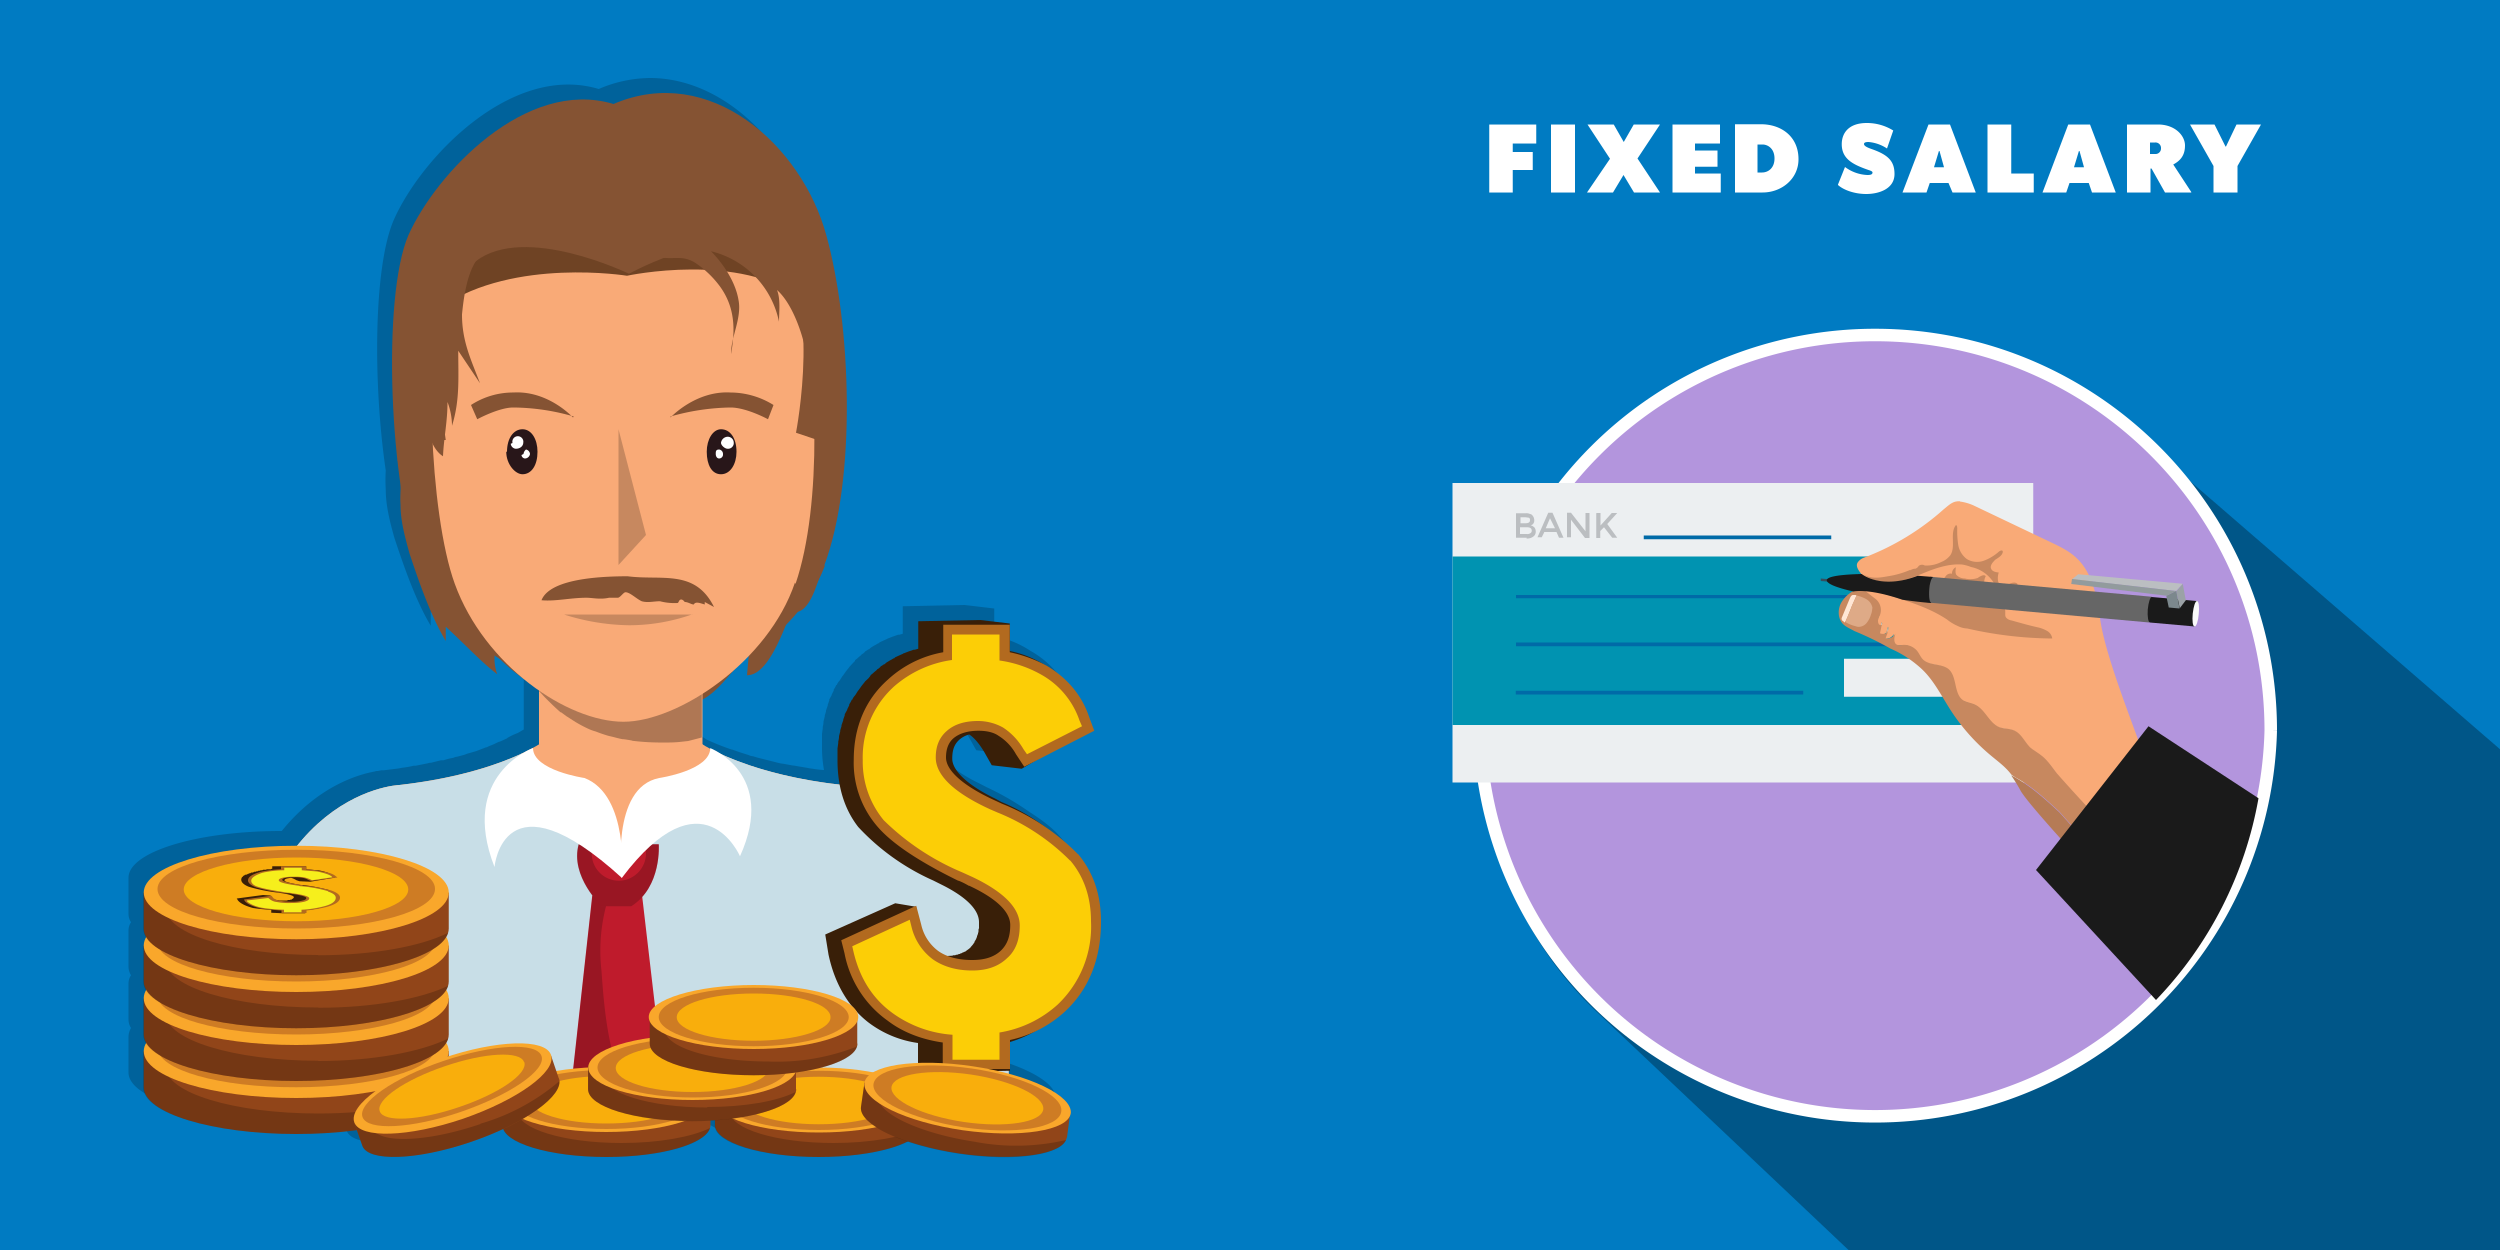
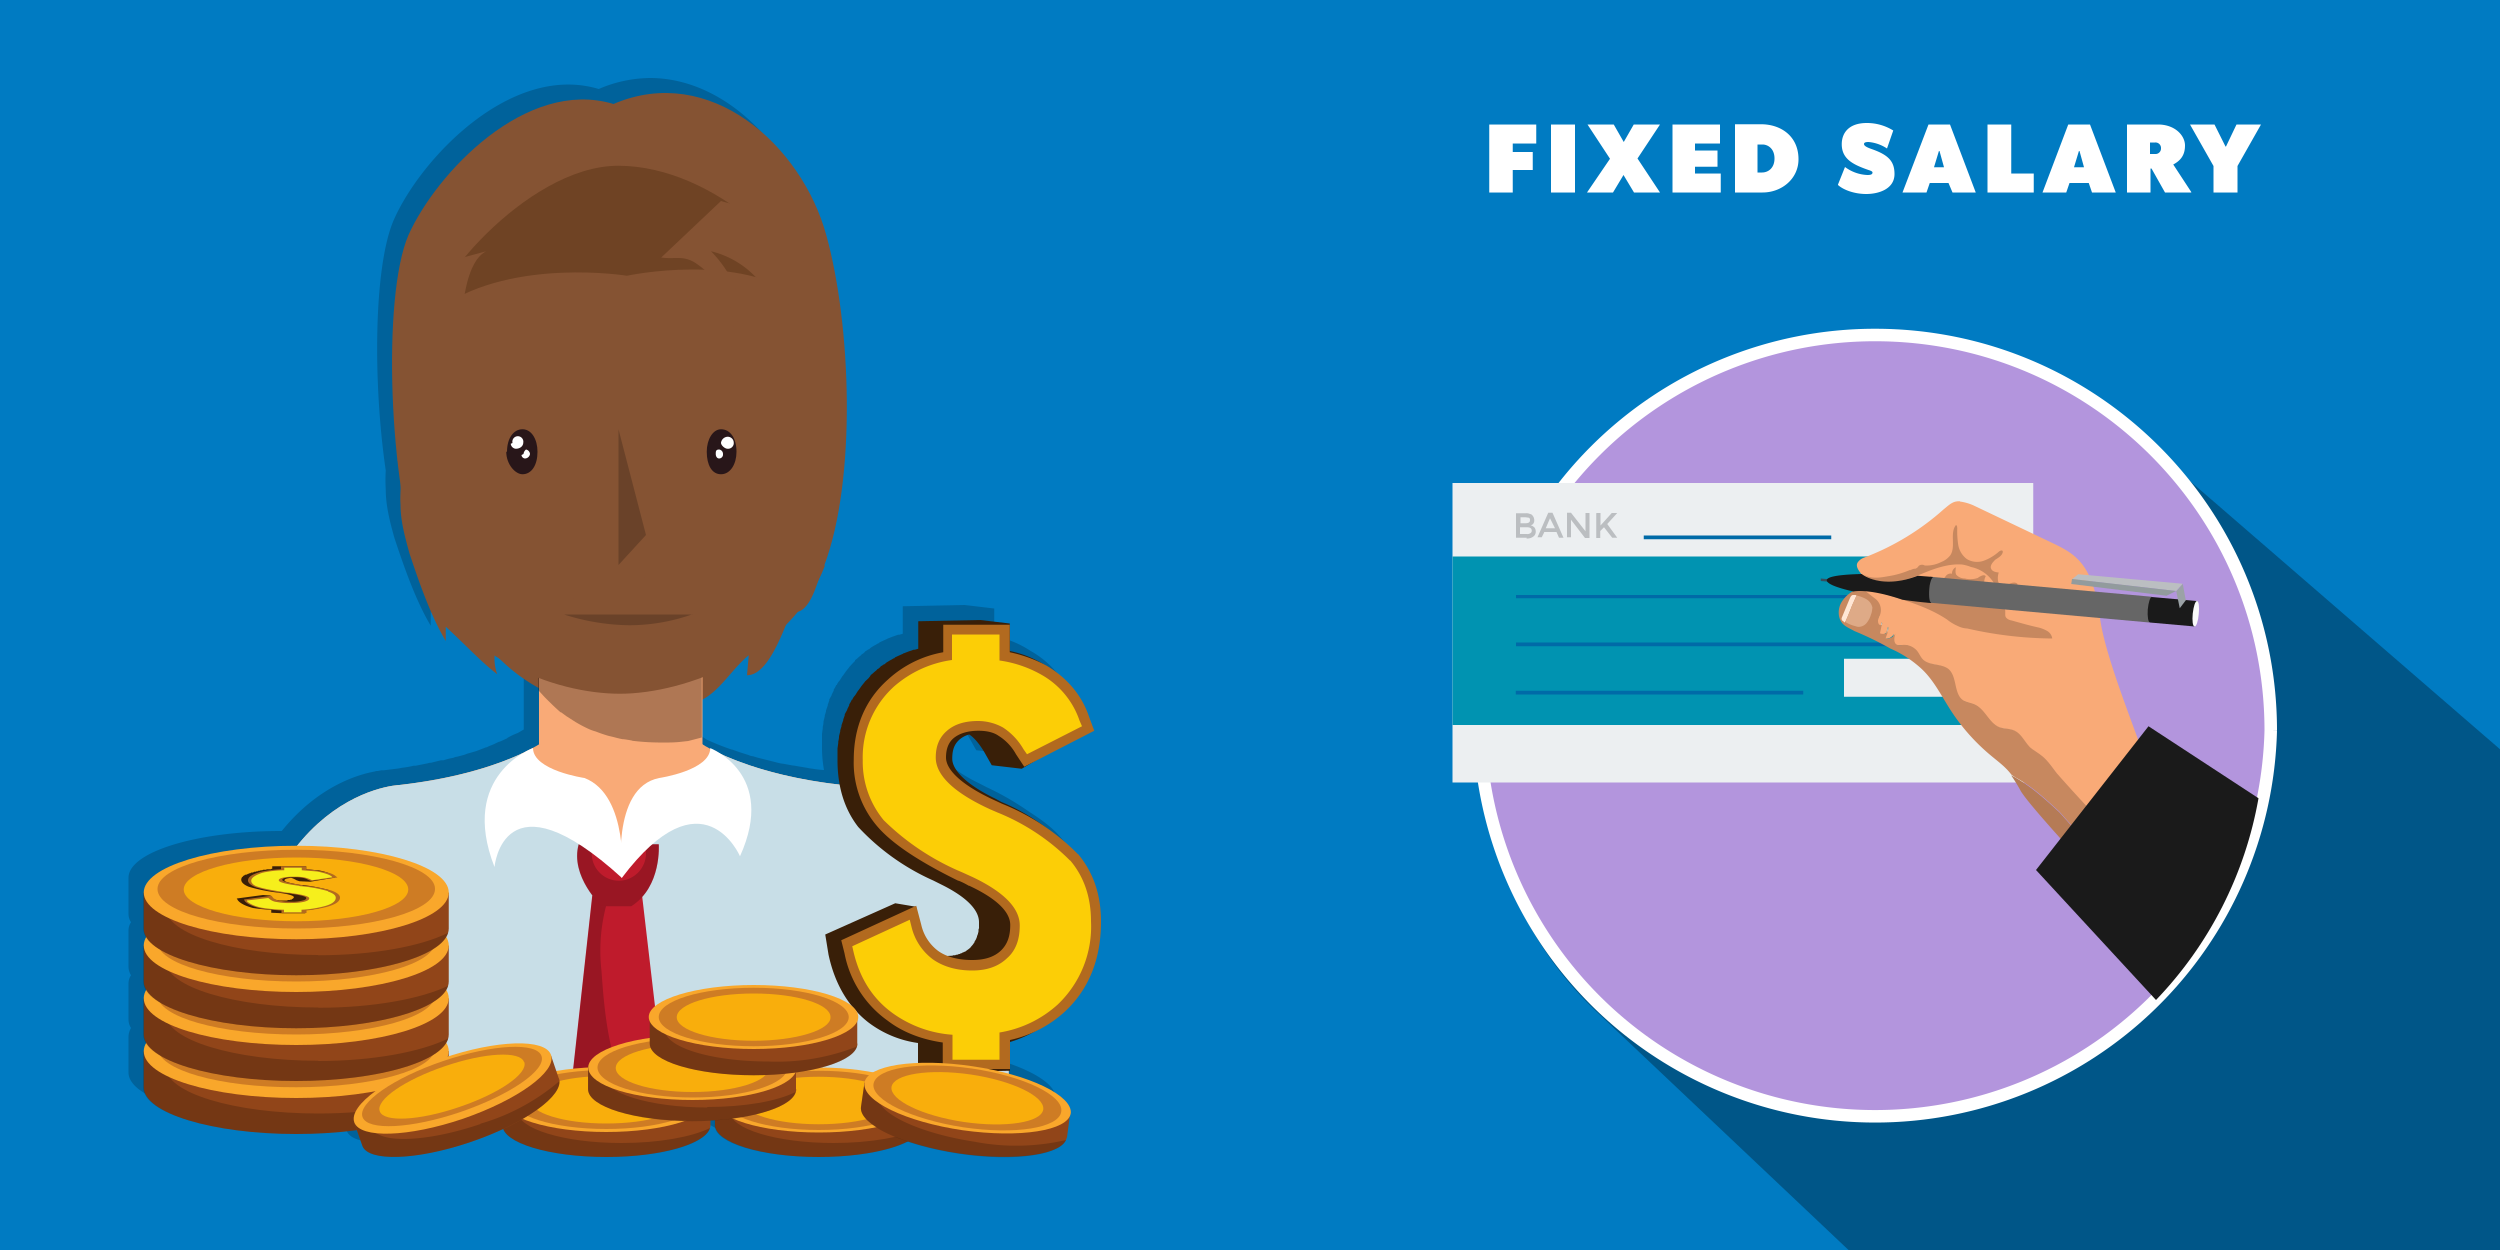
<svg xmlns="http://www.w3.org/2000/svg" viewBox="0 0 1000 500">
  <title>The Salary Requirement for Exempt Employees under California Law</title>
  <path fill="#007bc2" d="M0 500h1000V0H0z" />
  <path fill="#010101" d="M750 134a158.2 158.2 0 00-158.2 158.2c0 43.7 17 84 46.3 112L739.4 500H1000V299.7L862 180.3A161.7 161.7 0 00750 134z" opacity=".3" />
  <path fill="#b395dd" d="M908.3 292.2a158.3 158.3 0 01-316.5 0A158.2 158.2 0 01750 134c87.4 0 158.3 70.8 158.3 158.2" />
  <path fill-opacity=".2" d="M260.7 31.2a52.7 52.7 0 00-21.2 4.4c-35-10.5-71.2 27.8-82 52.4-8 18.4-8.4 64.8-3.2 100.2a65.9 65.9 0 000 7.7c0 6.4 1.7 13 3.5 19.4 3.6 10.8 8.3 24.6 14.5 35v-5.7c7.2 6.5 13.7 13.7 20.6 19a17.5 17.5 0 01-1-7.3l3 1.7a51.6 51.6 0 005.4 5 105.1 105.1 0 009.2 7.3v21.5l-2.4 1.4a25 25 0 00-4.2 2 .2.2 0 01-.2.2c-1 .4-2 1-3 1.3-.3 0-.6.3-1 .4a19.4 19.4 0 01-3 1.3l-1 .5a3 3 0 00-1 .3l-2.6 1-.8.3-3.5 1-1 .4-3 .8a3.3 3.3 0 00-1.4.4 29.2 29.2 0 00-4 1h-1l-4 1a3 3 0 00-1.2.2l-5 1h-.8a35.4 35.4 0 01-4.5.8l-1.6.3-5.7.7h-1l-1.5.3a2.5 2.5 0 00-1.2.2c-7.2 1.3-23 6.2-37.2 23.8h-.3c-33.7 0-61 8.4-61 18.7v14.4a6.1 6.1 0 001 3.4 5.9 5.9 0 00-1 3.4v14.4a6.6 6.6 0 001 3.4 5.8 5.8 0 00-1 3.3v14.5a6.3 6.3 0 001 3.3 7 7 0 00-1 3.5V429c0 10.2 27.3 18.6 61 18.6a185.4 185.4 0 0024.3-1.5l2 6.2c2.3 6.6 21.8 6 43.5-1.4a121.3 121.3 0 0013-5.2c2.5 6.3 20 11.2 41.3 11.2 23 0 41.6-5.7 41.6-12.7v-1.8h1.7v2c0 7 18.5 12.6 41.5 12.6 15.2 0 28.4-2.5 35.7-6.2a121.3 121.3 0 0020.5 4.8c22.7 3.3 42 .4 43-6.5l1.3-8.7.3-1c.8-5.5-9.6-11.8-24.8-16V422h.5v-11.5a46.5 46.5 0 005.2-2 46.1 46.1 0 0016.8-10q14.4-13.5 14.4-36c0-10.5-3-19.5-9.2-26.7-3-3.8-7.5-7.4-13.2-11a111.8 111.8 0 00-17.3-10l-2.5-1.3c-11-5.3-17.3-11.2-17.3-16 0-3.3.7-5.5 2.5-7.3a9.5 9.5 0 014.3-2.4c2 1.3 4 3.7 6 7l3 5.3 12 1.4 1-.6 28-14.5-2-5.4a38 38 0 00-17.2-20.6l-1.6-1a41.4 41.4 0 00-13-5v-11l-11.8-1.4-24.8.5v11l-1.4.4h-.5l-2 .7-1.8.7s-.3 0-.4.2l-1.8.8-1.5.7c0 .2 0 .2-.2.3h-.2l-1 .6-.4.2-1 .6-.5.3-.8.7a.9.9 0 00-.6.3l-1 .6c0 .2-.2.3-.3.4a2.9 2.9 0 01-1 .7l-.2.3-1.2 1-.3.3-1 .8v.3l-.8.8-1.4 1.5-.2.3-1.2 1.5-.2.3-1 1.4-.2.2-1 1.6-.3.4a4.7 4.7 0 00-1 1.6h-.2a8.5 8.5 0 01-1 1.8v.4l-.8 1.6v.2l-1 1.8v.4l-.6 1.7v.3l-.7 2v.4l-.5 1.6v.4l-.5 2v.4a8.6 8.6 0 01-.3 1.7v.6l-.3 2.2v4.7a50.5 50.5 0 00.8 9.8 34.4 34.4 0 01-4.5-.5 20 20 0 01-2.4-.4l-3-.5-2.3-.4h-.3l-3.8-.7a14.3 14.3 0 01-2.2-.4l-2.7-.7-2.4-.6-2.8-.7-2-.6a4.8 4.8 0 01-1.8-.5l-3.2-1-1.4-.5-2-.7h-.2a98.5 98.5 0 01-10-4 24.6 24.6 0 00-4.7-2.6v.3l-3-1.7V274c5-2.6 9-7.7 13-12.3a71.4 71.4 0 005.6-5.4l-.7 8c7 0 12-11.8 15.8-20.7a39.7 39.7 0 004.3-4.8c4-.6 6.8-6.7 8.8-13.4l2.2-5.2h-.4c13-34.6 11-96 .8-132.2-8-29-33.8-56.4-63.7-56.8z" />
  <path fill="#f9aa77" d="M403.5 430.8C401.8 316.4 337 314 337 314c-36-4-53.7-14.7-56.7-16.7h-64c-3 2-20.7 12.6-56.6 16.7 0 0-64.8 2.4-66.6 116.8h310.4z" />
  <path fill="#c8dee7" d="M403.5 430.8C401.8 316.4 337 314 337 314c-25.3-2.8-41.5-9-50-13 0 0-2.2 30.7-38.7 38 0 0-39.4-6-39.3-37.7-8.6 4-24.7 10-49.3 12.7 0 0-64.8 2.4-66.6 116.8h310.4z" />
  <path fill="#bf1b2c" d="M265.3 430.8l-8.4-72-20-.6-8 72.6h36.4z" />
  <path fill-opacity=".2" d="M248 430.8c-5-13.6-6.4-27.7-7.4-42.4a71 71 0 013-30l-6.6-.2-8 72.6z" />
  <path fill="#bf1b2c" d="M231.5 337.7h32s1.3 17-11 24.8h-11.8s-12.8-12-9.2-24.8" />
  <path fill-opacity=".2" d="M263.4 337.7h-5.7a8.9 8.9 0 01.7 3.8 11 11 0 01-10.7 10.8h-.2a10.9 10.9 0 01-10.8-10.8 9.2 9.2 0 01.7-3.8h-6c-3.5 13 9.3 24.8 9.3 24.8h11.8c12.3-7.8 11-24.8 11-24.8" />
  <path fill="#391f08" d="M428.6 340.5a78.4 78.4 0 00-28-19.7l-2.4-1.3c-11-5.3-17.3-11.2-17.3-16 0-3.3.7-5.5 2.5-7.3a9.5 9.5 0 014.3-2.4c2 1.3 4 3.7 6 7l3 5.3 12 1.4 26-15.5-2-6a35.8 35.8 0 00-15.8-20.6 41.4 41.4 0 00-13-5v-11l-11.8-1.4-24.8.5v11l-1.4.4h-.5l-2 .7-1.8.7s-.3 0-.4.2l-1.8.8-1.5.7c0 .2 0 .2-.2.3h-.2l-1 .6-.4.2-1 .6-.5.3-.8.7a.9.9 0 00-.6.3l-1 .6c0 .2-.2.3-.3.4a2.9 2.9 0 01-1 .7l-.2.3-1.2 1-.3.3-1 .8v.2l-.8 1-1.4 1.3-.2.3-1.2 1.5-.2.3-1 1.4-.2.2-1 1.6-.3.4a4.7 4.7 0 00-1 1.6h-.2a8.5 8.5 0 01-1 1.8v.4l-.8 1.6v.2l-1 1.8v.4l-.6 1.7v.3l-.7 2v.4l-.5 1.6v.4l-.5 2v.4a8.6 8.6 0 01-.3 1.7v.6l-.3 2.2v4.7c0 10.5 2.7 19.5 8.3 26.7a92 92 0 0030 21.4l4 2c6.5 3.3 14.3 8.5 14.3 14.7v1.9a1.6 1.6 0 01-.2 1v.3a2.5 2.5 0 01-.2 1.2v.2l-.4 1v.2l-.4 1-.6 1v.2l-.7 1-.7.8-.3.4-.6.5-.7.5-.8.6h-.2l-.6.3h-.2c-.2.2-.3.3-.5.3h-.2c-.2.2-.3.3-.5.3h-.2l-.7.3h-.3a.8.8 0 00-.5.2h-.8l-.4.2c-2.7 0-4 .6-5 0-2.7-2.3-6.5-3-7.6-7.4l-.4-2.2-1.5-10-8.3-1.4-28 12.5 1.3 8c2.5 11.8 8 21 16 27.2a42.4 42.4 0 0019.8 8.2v10.4l11.8 1.2 25-.5v-11.5a45.3 45.3 0 0019.8-12 52.1 52.1 0 0013.3-37c0-10.6-2.8-19.7-8.4-27" />
  <path fill="#b26a1f" d="M431.2 341.7a89 89 0 00-30.4-20.2l-2.8-1.3c-12.7-5.8-19.6-12-19.6-17.2 0-3.4 1-6 3-7.7 2.4-2 5.8-3 10-3 3.2 0 6 .6 8 2a20.1 20.1 0 017 7.4l3.3 5 28-14.4-2-5.4c-3-9-9-15.8-17-20.6a55.2 55.2 0 00-14.8-5.4v-11h-26.6v11a44 44 0 00-22.2 11c-9 8-13.6 19-13.6 32a39 39 0 009.2 26.4c5.7 6.8 16.3 14 32.6 22h.2a29.2 29.2 0 014 2h.2c7.5 3.5 16.4 9 16.4 15.7 0 4.6-1.2 7.8-3.8 10.3-2.7 2.5-6.4 3.7-11.4 3.7-5.6 0-10.2-1.2-13.6-3.6a18 18 0 01-6.8-10.5l-2-7.6-30 13.8 1.3 5.2a43 43 0 0017.3 27c6 4.6 13.6 7.5 22 8.7v10.6H404V416a47.4 47.4 0 0022-11.4q14.4-13.5 14.4-36c0-10.6-3-19.6-9.2-27" />
  <path fill="#fcce06" d="M428 344.2a86.8 86.8 0 00-29-19.2l-3-1.3c-14.4-6.6-21.7-13.6-21.7-20.7 0-4.5 1.4-8 4.4-10.6 3-2.7 7.2-4 12.5-4a20.7 20.7 0 0110 2.6 25.6 25.6 0 018.2 8.7l1.4 2 22-11.2-1-2.3a33.3 33.3 0 00-15.4-18.4 47.2 47.2 0 00-16.6-5.6v-10.4h-19V264a44.5 44.5 0 00-23.3 10.7 38.2 38.2 0 00-12.4 29.4 36.7 36.7 0 008.4 24 99.4 99.4 0 0031.3 20.8l4.4 2c12.5 6 18.7 12.4 18.7 19.3 0 5.6-1.6 10-5 13-3.4 3.3-8 5-14 5-6.4 0-11.7-1.6-15.8-4.5a22.8 22.8 0 01-8.4-12.6l-.8-3.2-23 10.6.5 2.2c2.5 10.7 7.8 19 16 24.8a46.4 46.4 0 0023.6 8.4v10h18.8V413a45.5 45.5 0 0023.3-11.2 43 43 0 0013.3-33.3c0-9.6-2.8-17.8-8.3-24.3" />
  <path fill="#914519" d="M179.5 435c0 10.2-27.3 18.6-61 18.6s-61-8.4-61-18.7v-14.5h122z" />
  <path fill-opacity=".2" d="M127.3 445.4c-33.7 0-61-8.3-61-18.6v-6.3h-9V435c0 10.2 27.5 18.6 61.2 18.6 32 0 58-7.5 60.8-17-10.8 5.3-30 8.8-52 8.8" />
  <path fill="#f9a72b" d="M179.5 420.5c0 10.3-27.3 18.7-61 18.7s-61-8.4-61-18.7 27.3-18.7 61-18.7 61 8.4 61 18.7" />
  <path fill="#ce7c24" d="M174 419.2c0 8.7-25 15.7-55.5 15.7C87.8 435 63 428 63 419s24.8-15.8 55.5-15.8c30.6 0 55.5 7 55.5 15.8" />
  <path fill="#f9ae0c" d="M163.3 419.3c0 7-20 12.7-44.8 12.7s-45-5.7-45-12.7 20.2-12.8 45-12.8 44.8 5.7 44.8 12.8" />
  <path fill="#391f08" d="M131.5 419.6a52.5 52.5 0 00-10.3-2l-1-.2c-4-.6-6.4-1.2-6.4-1.7 0-.4.3-.6 1-.8l1.6-.4a9.7 9.7 0 012.2.8l1.2.6h4.3l10-1.6-1-.6c-1-1-3-1.7-5.8-2a22.1 22.1 0 00-4.8-.7v-1l-4.4-.2h-9.2v1.2h-.7a.7.7 0 00-.6.2h-1.5a1 1 0 01-.7.2h-.7l-.3.2h-.6l-.3.2h-.6c0 .2-.3.2-.4.2a.6.6 0 00-.5.2h-.3a.6.6 0 00-.5.2h-.2a.6.6 0 00-.5.2c-.2 0-.3 0-.4.2h-.2s-.3 0-.4.2c-.2 0-.4 0-.5.2-.2 0-.3 0-.4.2-.2 0-.3 0-.4.2a.4.4 0 00-.3.2.4.4 0 00-.3.2c-.2 0-.2.2-.3.2a.4.4 0 01-.2.3.2.2 0 01-.2.2v.2a.2.2 0 00-.2.2v.5c0 1 1 2 3 2.8s5.7 1.5 11.2 2.3a4.2 4.2 0 011.4.2c2.5.4 5.4 1 5.4 1.6v.2a.2.2 0 01-.2.2v.2h-.3l-.2.2-.4.2h-.6l-.3.2h-1.5c-.2 0-.2.2-.3.2h-2c-1-.3-2.4-.3-2.8-.8l-.2-.2-.5-1-3-.3L95 423l.5 1c1 1.2 3 2 6 2.8 2 .4 4.4.7 7.3 1v1h13.6v-1.2a32 32 0 007.3-1.3c3.3-1 5-2.3 5-4 0-1-1-2-3.2-2.7" />
  <path fill="#b26a1f" d="M132.5 419.7a59 59 0 00-11.3-2l-1-.3c-4.7-.6-7.3-1.2-7.3-1.8 0-.3.3-.6 1-.8a19.4 19.4 0 013.8-.3 15.1 15.1 0 013 .2 12 12 0 012.5.8l1.2.5 10.4-1.5-.8-.6c-1.2-1-3.3-1.7-6.4-2.2a40.4 40.4 0 00-5.4-.6V410h-10v1.2a66.7 66.7 0 00-8 1c-3.5 1-5.2 2.2-5.2 3.5 0 1 1.2 2 3.4 2.8a71.7 71.7 0 0012 2.3h.2a4.1 4.1 0 011.5.2c3 .4 6.2 1 6.2 1.7 0 .5-.5.8-1.4 1a11.7 11.7 0 01-4.2.5 18 18 0 01-5-.4 6.7 6.7 0 01-2.5-1l-.8-1-11 1.6.3.5c1 1 3.2 2 6.5 2.8 2.3.4 5 .7 8.2 1v1h10v-1.2a51.4 51.4 0 008-1.3c3.6-1 5.4-2.2 5.4-3.8 0-1-1.2-2-3.5-2.8" />
  <path fill="#f6ef1c" d="M131.3 420a54.9 54.9 0 00-10.8-2 2.2 2.2 0 01-1-.2c-5.4-.7-8-1.4-8-2.2 0-.5.4-.8 1.5-1a14.5 14.5 0 014.7-.5 20 20 0 013.7.4 7.1 7.1 0 013 1h.5l8-1-.2-.3c-1-.8-3-1.4-5.8-2l-6.2-.5v-1h-7v1a61.7 61.7 0 00-8.7 1c-3 1-4.5 2-4.5 3.2 0 1 1 2 3 2.6a91.9 91.9 0 0011.7 2.2 5.9 5.9 0 011.7.2c4.5.6 6.8 1.3 6.8 2 0 .6-.6 1-2 1.4a17 17 0 01-5 .6 32 32 0 01-6-.5 4.7 4.7 0 01-3-1.2l-.4-.3-8.5 1v.3c1 1 3 2 6 2.6a63.3 63.3 0 008.8 1v1h7v-1.2a40 40 0 008.7-1c3.3-1 5-2.2 5-3.7 0-1-1-1.8-3.2-2.5" />
  <path fill="#914519" d="M179.5 413.8c0 10.3-27.3 18.6-61 18.6s-61-8.3-61-18.6v-14.5h122z" />
  <path fill-opacity=".2" d="M127.3 424.3c-33.7 0-61-8.4-61-18.7v-6.3h-9v14.5c0 10.3 27.5 18.6 61.2 18.6 32 0 58-7.5 60.8-17-10.8 5.3-30 9-52 9" />
  <path fill="#f9a72b" d="M179.5 399.3c0 10.4-27.3 18.7-61 18.7s-61-8.3-61-18.7c0-10.3 27.3-18.7 61-18.7s61 8.4 61 18.7" />
  <path fill="#ce7c24" d="M174 398c0 8.7-25 15.8-55.5 15.8-30.7 0-55.5-7-55.5-15.8 0-8.7 24.8-15.8 55.5-15.8 30.6 0 55.5 7 55.5 15.8" />
  <path fill="#f9ae0c" d="M163.3 398c0 7-20 12.8-44.8 12.8s-45-5.7-45-12.7 20.2-12.6 45-12.6 44.8 5.7 44.8 12.7" />
  <path fill="#391f08" d="M131.5 398.4a52.5 52.5 0 00-10.3-2l-1-.2c-4-.6-6.4-1.2-6.4-1.7 0-.3.3-.6 1-.8l1.6-.2a6.3 6.3 0 012.2.7l1.2.6h4.3l10-1.5-1-.7c-1-1-3-1.6-5.8-2a22.5 22.5 0 00-4.8-.6v-1.2l-4.4-.2h-9.2v1.3h-2.3a.7.7 0 00-.6.2h-1.2l-.2.2h-.9c0 .2-.2.2-.3.2h-.4l-.2.2h-.4l-.5.2h-.3l-.5.2h-.2l-.5.2-.4.2h-.2s-.3 0-.4.2l-.5.2c-.2 0-.3 0-.4.2l-.4.2-.3.2a.4.4 0 00-.3.2c-.2 0-.2.2-.3.3 0 .2 0 .2-.2.3a.2.2 0 01-.2.2v.3a.2.2 0 00-.2.2v.6c0 1 1 2 3 2.8a71.6 71.6 0 0011.2 2.2 4.2 4.2 0 011.4.2c2.5.4 5.4 1 5.4 1.6v.2c0 .2 0 .2-.2.2v.2h-.3a.2.2 0 01-.2.2l-.4.2h-.4l-.2.2h-1.5v.2H112c-1-.2-2.4-.3-2.8-.8l-.2-.2-.5-1-3-.2L95 402l.5.7q1.5 2 6 3a45 45 0 007.3.8v1l4.4.2h9.2v-1.3a32.6 32.6 0 007.3-1.2c3.3-1 5-2.3 5-4 0-1-1-2-3.2-2.8" />
  <path fill="#b26a1f" d="M132.5 398.5a59 59 0 00-11.3-2l-1-.2c-4.7-.6-7.3-1.3-7.3-1.8 0-.4.3-.7 1-1l3.8-.2a15.1 15.1 0 013 .2l2.5.8 1.2.6 10.4-1.7-.8-.5c-1.2-1-3.3-1.7-6.4-2.2a40.4 40.4 0 00-5.4-.6v-1h-10v1a40 40 0 00-8 1.2c-3.5.8-5.2 2-5.2 3.4 0 1 1.2 2 3.4 2.7 2 .8 6 1.5 12 2.4h.2a4.1 4.1 0 011.5.2c3 .3 6.2.8 6.2 1.5 0 .5-.5 1-1.4 1a11.7 11.7 0 01-4.2.5 18 18 0 01-5-.4 5.4 5.4 0 01-2.5-1l-.8-1-11 1.6.3.5c1 1.3 3.2 2.2 6.5 3a58.3 58.3 0 008.2.8v1h10v-1a51.4 51.4 0 008-1.3c3.6-1 5.4-2.2 5.4-3.8 0-1-1.2-2-3.5-3" />
  <path fill="#f6ef1c" d="M131.3 398.8c-2-.7-5.5-1.3-10.8-2a2.2 2.2 0 01-1-.2c-5.4-.7-8-1.4-8-2s.4-1 1.5-1.3a25.5 25.5 0 014.7-.4 21.2 21.2 0 013.7.2 11.8 11.8 0 013 1h.5l8-1-.2-.3c-1-1-3-1.6-5.8-2a50.2 50.2 0 00-6.2-.6v-1h-7v1a41.7 41.7 0 00-8.7 1c-3 1-4.5 2-4.5 3.2 0 1 1 1.8 3 2.5 2 .8 6 1.5 11.7 2.3a5.9 5.9 0 011.7.2c4.5.6 6.8 1.3 6.8 2 0 .6-.6 1-2 1.4a31.5 31.5 0 01-5 .4 26 26 0 01-6-.4 6 6 0 01-3-1.4l-.4-.3-8.5 1v.3c1 1.2 3 2 6 2.7a44 44 0 008.8.8v1.2h7v-1a54 54 0 008.7-1.3c3.3-1 5-2.2 5-3.6 0-1-1-2-3.2-2.6" />
  <path fill="#914519" d="M179.5 392.6c0 10.3-27.3 18.7-61 18.7s-61-8.4-61-18.7v-14.4h122z" />
  <path fill-opacity=".2" d="M127.3 403c-33.7 0-61-8.3-61-18.6v-6.2h-9v14.4c0 10.3 27.5 18.7 61.2 18.7 32 0 58-7.5 60.8-17-10.8 5.2-30 8.8-52 8.8" />
  <path fill="#f9a72b" d="M179.5 378.2c0 10.3-27.3 18.6-61 18.6s-61-8.3-61-18.6c0-10.4 27.3-18.7 61-18.7s61 8.3 61 18.7" />
  <path fill="#ce7c24" d="M174 376.8c0 8.7-25 15.8-55.5 15.8-30.7 0-55.5-7-55.5-15.8 0-8.7 24.8-15.8 55.5-15.8 30.6 0 55.5 7 55.5 15.8" />
  <path fill="#f9ae0c" d="M163.3 377c0 7-20 12.7-44.8 12.7s-45-5.7-45-12.8c0-7 20.2-12.8 45-12.8s44.8 5.7 44.8 12.7" />
  <path fill="#391f08" d="M131.5 377.2a52.5 52.5 0 00-10.3-2l-1-.2c-4-.5-6.4-1.2-6.4-1.7 0-.3.3-.5 1-.7a6.5 6.5 0 011.6-.3l2.2.7 1.2.6h4.3l10-1.5-1-.5c-1-1-3-1.7-5.8-2.2l-4.8-.5v-1.2h-13.6v1h-.5l-.2.2h-1.6l-.6.2h-.7c-.3 0-.4 0-.5.2h-.9c0 .2 0 .2-.2.2h-.5l-.2.2h-.6a.6.6 0 01-.5.2h-.3l-.5.3h-.2l-.5.3h-.4l-.2.2h-.4v.2h-.5l-.4.3-.4.2-.3.2-.3.3c-.2 0-.2 0-.3.2H97v.2l-.2.2v.2c-.2 0-.2.2-.2.3v.4c0 1 1 2 3 2.8a68.3 68.3 0 0011.2 2.3 4.2 4.2 0 011.4.2c2.5.3 5.4 1 5.4 1.5v.2c0 .2 0 .2-.2.3l-.3.2h-.2v.2h-.8v.2h-1c-.2 0-.2 0-.3.2h-3c-1-.2-2.4-.3-2.8-.8l-.2-.2-.5-1-3-.2-10.5 1.3.5 1c1 1 3 2 6 2.7a43 43 0 007.3 1v1h13.6v-1a47.5 47.5 0 007.3-1.4c3.3-1 5-2.3 5-4 0-1-1-2-3.2-2.8" />
  <path fill="#b26a1f" d="M132.5 377.4a73.6 73.6 0 00-11.3-2.2h-1c-4.7-.7-7.3-1.4-7.3-2 0-.3.3-.5 1-.7a18.4 18.4 0 013.8-.4 15.4 15.4 0 013 .4 7.8 7.8 0 012.5.7l1.2.7 10.4-1.5-.8-.6c-1.2-1-3.3-1.7-6.4-2.2l-5.4-.5v-1.3h-10v1a47.7 47.7 0 00-8 1.3c-3.5 1-5.2 2-5.2 3.4 0 1 1.2 2 3.4 2.8 2 .7 6 1.4 12 2.3h.2a4.1 4.1 0 011.5.2c3 .4 6.2 1 6.2 1.7 0 .4-.5.8-1.4 1a15.2 15.2 0 01-4.2.4 23.8 23.8 0 01-5-.3 5.3 5.3 0 01-2.5-1.2l-.8-.7-11 1.4.3.6c1 1.2 3.2 2.2 6.5 2.8a55.7 55.7 0 008.2 1v1h10v-1.2a42.3 42.3 0 008-1.2c3.6-1 5.4-2.2 5.4-3.8 0-1-1.2-2-3.5-2.8" />
  <path fill="#f6ef1c" d="M131.3 377.6a76.1 76.1 0 00-10.8-2h-1c-5.4-.8-8-1.6-8-2.3 0-.5.4-1 1.5-1a14 14 0 014.7-.6 14.2 14.2 0 013.7.3 11.8 11.8 0 013 1l.5.2 8-1.2-.2-.3c-1-.8-3-1.5-5.8-2l-6.2-.5v-1h-7v1a41.7 41.7 0 00-8.7 1c-3 1-4.5 2-4.5 3.2 0 1 1 1.8 3 2.5a84.8 84.8 0 0011.7 2 6.5 6.5 0 001.7.3c4.5.7 6.8 1.3 6.8 2s-.6 1-2 1.4a17.5 17.5 0 01-5 .5 26 26 0 01-6-.4 6 6 0 01-3-1.3l-.4-.4-8.5 1.2v.3c1 1 3 2 6 2.6a36.8 36.8 0 008.8 1v1h7v-1a54 54 0 008.7-1.3c3.3-1 5-2 5-3.5 0-1-1-2-3.2-2.6" />
  <path fill="#914519" d="M179.5 371.4c0 10.3-27.3 18.7-61 18.7s-61-8.3-61-18.6V357h122z" />
  <path fill-opacity=".2" d="M127.3 382c-33.7 0-61-8.4-61-18.8V357h-9v14.4c0 10.3 27.5 18.7 61.2 18.7 32 0 58-7.4 60.8-17-10.8 5.4-30 9-52 9" />
  <path fill="#f9a72b" d="M179.5 357c0 10.3-27.3 18.7-61 18.7s-61-8.4-61-18.7 27.3-18.7 61-18.7 61 8.4 61 18.7" />
  <path fill="#ce7c24" d="M174 355.6c0 8.8-25 15.8-55.5 15.8-30.7 0-55.5-7-55.5-15.8 0-8.7 24.8-15.7 55.5-15.7 30.6 0 55.5 7 55.5 15.6" />
  <path fill="#f9ae0c" d="M163.3 355.8c0 7-20 12.7-44.8 12.7s-45-5.7-45-12.7 20.2-12.8 45-12.8 44.8 5.7 44.8 12.8" />
  <path fill="#391f08" d="M131.5 356a74 74 0 00-10.3-2h-1c-4-.7-6.4-1.3-6.4-1.8 0-.4.3-.6 1-.8l1.6-.3a10.7 10.7 0 012.2 1l1.2.4 4.3.2 10-1.7-1-.7c-1-1-3-1.7-5.8-2.2-1.4 0-3-.3-4.8-.4v-1.2h-13.6v1a.6.6 0 00-.5.2h-1.7a.7.7 0 01-.6.2h-.7c-.3 0-.4.2-.5.2h-.7l-.2.2h-.7a.2.2 0 01-.2.2h-.6v.2h-.8l-.5.3h-.7l-.4.3h-.2s-.3 0-.4.2c-.2 0-.4 0-.5.2-.2 0-.3 0-.4.2H98l-.3.3c-.2 0-.3 0-.3.2-.2 0-.2.2-.3.2a.2.2 0 01-.2.2l-.2.2v.2l-.2.3v.4c0 1 1 2 3 2.8a68.3 68.3 0 0011.2 2.3 4.2 4.2 0 011.4.2c2.5.3 5.4 1 5.4 1.6v.4h-.2v.2c-.2 0-.2 0-.3.2h-.2v.2h-.6a.2.2 0 01-.2.2h-1v.2h-3.3c-1-.2-2.4-.3-2.8-.7l-.2-.3-.5-1-3-.2-10.5 1.4.5.8q1.5 1.8 6 3a62.5 62.5 0 007.3.7v1.2l4.4.2h9.2V364a32.6 32.6 0 007.3-1.2c3.3-1 5-2.3 5-4 0-1-1-2-3.2-2.7" />
  <path fill="#b26a1f" d="M132.5 356.2a59 59 0 00-11.3-2c-.2-.2-.6-.2-1-.3-4.7-.7-7.3-1.3-7.3-2 0-.2.3-.5 1-.7a19.4 19.4 0 013.8-.3 15.1 15.1 0 013 .2 6 6 0 012.5.8l1.2.5L135 351l-.8-.6c-1.2-1-3.3-1.6-6.4-2a28.3 28.3 0 00-5.4-.7v-1.2h-10v1.2a51 51 0 00-8 1c-3.5 1-5.2 2-5.2 3.5 0 1 1.2 2 3.4 2.8a71.7 71.7 0 0012 2.3h.2a4.1 4.1 0 011.5.2c3 .4 6.2 1 6.2 1.7 0 .5-.5.8-1.4 1a14.5 14.5 0 01-4.2.5 31.5 31.5 0 01-5-.4 6.7 6.7 0 01-2.5-1l-.8-1-11 1.5.3.6c1 1.2 3.2 2.2 6.5 3 2.3.3 5 .6 8.2.8v1h10v-1a65.4 65.4 0 008-1.4c3.6-1 5.4-2.2 5.4-3.8 0-1-1.2-2-3.5-2.8" />
  <path fill="#f6ef1c" d="M131.3 356.5a54.9 54.9 0 00-10.8-2 2.2 2.2 0 01-1-.2c-5.4-.7-8-1.4-8-2.2 0-.4.4-.7 1.5-1a19 19 0 014.7-.4 21.2 21.2 0 013.7.2 11.8 11.8 0 013 1l.5.2 8-1.2-.2-.3c-1-.8-3-1.4-5.8-2l-6.2-.5v-1h-7v1a41.7 41.7 0 00-8.7 1c-3 1-4.5 2-4.5 3.2 0 1 1 2 3 2.5 2 .7 6 1.4 11.7 2.3a5.9 5.9 0 011.7.2c4.5.6 6.8 1.3 6.8 2 0 .6-.6 1-2 1.4a22 22 0 01-5 .5 26 26 0 01-6-.4 5.3 5.3 0 01-3-1.3l-.4-.3-8.5 1v.3c1 1 3 2 6 2.6a66.5 66.5 0 008.8.8v1h7v-1a44.7 44.7 0 008.7-1.3c3.3-.8 5-2 5-3.5 0-1-1-1.8-3.2-2.5" />
  <path fill="#914519" d="M369 450c0 7-18.5 12.8-41.5 12.8S286 457 286 450v-9.8h83v9.8z" />
  <path fill-opacity=".2" d="M333.5 457.2c-23 0-41.6-5.7-41.6-12.7v-4.3h-6v10c0 7 18.5 12.6 41.5 12.6 21.8 0 39.6-5 41.4-11.6-7.4 3.6-20.5 6-35.5 6" />
  <path fill="#f9a72b" d="M369.3 440c0 7.3-18.7 13-41.8 13-23 0-41.7-5.7-41.7-13 0-7 18.7-13 41.7-13s41.8 6 41.8 13" />
  <path fill="#ce7c24" d="M365.5 440c0 6.6-17 12-38 12s-38-5.4-38-12c0-6.4 17-11.7 38-11.7s38 5.3 38 11.8" />
  <path fill="#f9ae0c" d="M358.2 440.2c0 5.3-13.7 9.5-30.7 9.5s-30.6-4.2-30.6-9.5 13.6-9.5 30.5-9.5c17 0 30.7 4.2 30.7 9.5" />
  <path fill="#914519" d="M284.2 450c0 7-18.7 12.8-41.6 12.8-23 0-41.6-5.7-41.6-12.7v-9.8h83.2v9.7z" />
  <path fill-opacity=".2" d="M248.6 457.2c-23 0-41.6-5.7-41.6-12.7v-4.3h-6v10c0 7 18.6 12.6 41.6 12.6 21.7 0 39.6-5 41.4-11.6-7.3 3.6-20.5 6-35.4 6" />
  <path fill="#f9a72b" d="M284.3 439.8c0 7.2-18.7 13-41.8 13-23 0-41.7-5.8-41.7-13s18.7-13 41.7-13 41.8 5.8 41.8 13" />
  <path fill="#ce7c24" d="M280.5 439.8c0 6.5-17 11.8-38 11.8s-38-5.3-38-11.8 17-11.8 38-11.8 38 5.3 38 11.8" />
  <path fill="#f9ae0c" d="M273.2 440c0 5.2-13.7 9.4-30.7 9.4S212 445.2 212 440c0-5.4 13.6-9.6 30.5-9.6 17 0 30.7 4.2 30.7 9.5" />
  <path fill="#914519" d="M426.7 455c-1 6.8-20.3 9.7-43 6.4-22.7-3.4-40.3-11.7-39.3-18.7l1.4-9.7 82.3 12-1.3 10z" />
  <path fill-opacity=".2" d="M390.5 456.8c-22.8-3.4-40.4-11.7-39.3-18.7l.6-4-6-1-1.4 9.7c-1 7 16.6 15.3 39.3 18.7 21.5 3.2 40 .7 42.7-5.5a88 88 0 01-36 .8" />
  <path fill="#f9a72b" d="M428.3 445.3c-1 7-20.4 10-43.2 6.8-22.7-3.3-40.4-11.8-39.3-19 1-7 20.4-10 43.2-6.6 22.7 3.3 40.3 11.8 39.3 19" />
  <path fill="#ce7c24" d="M424.5 444.7c-1 6.5-18.5 9.3-39.3 6.2-20.7-3.2-36.7-11-35.8-17.3 1-6.5 18.5-9.2 39.3-6.2 20.7 3 36.8 10.8 35.8 17.2" />
  <path fill="#f9ae0c" d="M417.3 443.8c-.8 5.2-15 7.4-31.7 5-16.8-2.5-29.7-8.8-29-14 .8-5.2 15-7.4 31.7-5 16.8 2.5 29.7 8.8 29 14" />
  <path fill="#914519" d="M318.5 435.7c0 7-18.6 12.7-41.6 12.7s-41.7-5.7-41.7-12.7V426h83.2v9.7z" />
  <path fill-opacity=".2" d="M283 443c-23 0-41.7-5.8-41.7-12.8V426h-6v9.7c0 7 18.6 12.8 41.6 12.8 21.7 0 39.5-5.2 41.3-11.7-7.3 3.7-20.4 6-35.4 6" />
  <path fill="#f9a72b" d="M318.7 427c0 7.3-18.7 13-41.7 13s-41.7-5.7-41.7-13c0-7 18.6-13 41.7-13 23 0 41.7 6 41.7 13" />
  <path fill="#ce7c24" d="M315 427c0 6.6-17 12-38 12s-38-5.4-38-12c0-6.4 17-11.7 38-11.7s38 5.3 38 11.8" />
  <path fill="#f9ae0c" d="M307.6 427.2c0 5.3-13.7 9.6-30.6 9.6-17 0-30.7-4.3-30.7-9.6s13.8-9.5 30.7-9.5c17 0 30.6 4.2 30.6 9.5" />
  <path fill="#914519" d="M343 417.4c0 7-18.6 12.7-41.5 12.7-23 0-41.6-5.6-41.6-12.6v-9.8h83v9.8z" />
  <path fill-opacity=".2" d="M307.5 424.6c-23 0-41.6-5.7-41.6-12.8v-4.2h-6v9.8c0 7 18.5 12.7 41.5 12.7 21.7 0 39.6-5 41.4-11.5a87 87 0 01-35.5 6" />
  <path fill="#f9a72b" d="M343.3 406.8c0 7-18.7 12.8-41.8 12.8-23 0-42-5.7-42-12.8 0-7 19-12.8 42-12.8s41.8 5.7 41.8 12.8" />
  <path fill="#ce7c24" d="M339.5 406.8c0 6.4-17 11.7-38 11.7s-38-5.3-38-11.7c0-6.5 17-11.7 38-11.7s38 5.3 38 11.8" />
  <path fill="#f9ae0c" d="M332.2 407c0 5-13.7 9.3-30.7 9.3s-30.8-4.2-30.8-9.4c0-5.3 13.8-9.5 30.8-9.5s30.7 4.2 30.7 9.4" />
  <path fill="#914519" d="M223.6 431.4c2.3 6.6-13.5 18-35.3 25.4-21.7 7.4-41.2 8-43.4 1.4l-3.3-9.3 78.7-27 3.2 9.4z" />
  <path fill-opacity=".2" d="M192.2 449.6c-21.7 7.4-41.2 8-43.4 1.4l-1.4-4-5.7 2 3.2 9.2c2 6.6 21.6 6 43.3-1.4 20.6-7 36-17.6 35.5-24.3a85 85 0 01-31.6 17" />
  <path fill="#f9a72b" d="M220.4 422c2.3 6.7-13.5 18-35.2 25.5-21.8 7.4-41.2 8-43.5 1.4-2.3-6.8 13.5-18.2 35.3-25.6 21.7-7.4 41.2-8 43.4-1.3" />
  <path fill="#ce7c24" d="M216.6 422.4c2 5.6-12.6 15.6-32.4 22.4-19.7 6.7-37.3 7.6-39.2 2-2-5.6 12.5-15.7 32.3-22.4s37.4-7.6 39.3-2" />
  <path fill="#f9ae0c" d="M209.7 424.8c1.6 4.6-10 12.6-26 18-16 5.5-30.3 6.2-31.8 1.7-1.7-4.5 10-12.6 26-18 16-5.5 30.2-6.2 31.7-1.7" />
  <path fill="#855333" d="M159 183.8c2.3 5 .8 12.3 1.2 18 0 6.6 1.8 13 3.6 19.6 3.6 10.8 8.3 24.6 14.5 35v-5.7c7.2 6.5 13.7 13.7 20.6 19a18.4 18.4 0 01-1-8.2 70 70 0 0027 18c0-2 2-3.5 2.8-4.6 5 3.5 8.3 9 12.2 13.6 4.7-3 5-10.8 11-11.6 1.3 3 1 7.3 2.8 9.4 2-2.5 3.6-5.8 5.7-8v8c3.7-1 9.8-9.4 12.3-13 1 2.6.8 5.4 1 8.3 12.4.8 18.2-12.6 26.8-19.5l-.7 8c9.7 0 15.8-22.4 19.4-29v3.7c8.3 0 12-24.7 13-30.8 1-7.3 2.6-12.7 2.6-20 0-6-1-13.6 1.4-19.4" />
  <path fill-opacity=".2" d="M226.7 284.8s10 11.5 21.6 11.5c12.7 0 22.8-10.8 22.8-10.8v-16.3h-44.3v16z" />
  <path fill="#f9aa77" d="M281 310.3h-65.4v-47.5H281z" />
  <path fill="#fff" d="M213.2 299.2s-29.8 10.7-15.4 47.6c0 0 3.4-39 51 4.4 0 0 3-33-15-40 0 0-20.6-3-20.6-12" />
  <path fill="#fff" d="M284 299.2s27 10.2 12 43.3c0 0-14.8-34.4-47.3 8.7 0 0-4.6-36.2 15-40 0 0 20.4-3 20.4-12" />
  <path fill-opacity=".3" d="M215.6 276.4l2.3 2.5c2 2 4 4 6.3 6h.2l2.2 1.6 3.6 2.3a53.6 53.6 0 005.3 2.8 19 19 0 002.8 1 55.2 55.2 0 005.3 1.8c2 .4 3.7 1 5.6 1.3-.5-.2 5 .7 3.6.6a96.5 96.5 0 0013.2.7 53.3 53.3 0 005.7-.2l3.6-.4 5.4-1.4v-32.4h-65.4V276c.2.3.3.4 0 .2" />
  <path fill="#855333" d="M330 226.2c-13.4 35.4-56 51.3-82 51.3s-65.8-14.4-80.2-51.3c-12-30.7-15.2-107.3-4.4-132.2 11-24.6 47-63 82-52.4C284 25 320.7 58.2 330.5 94c10 36 12.2 97.6-.8 132.2" />
-   <path fill="#f9aa77" d="M318 233c-10.8 32-47 55.7-68.6 55.7-22.4 0-55.6-22.4-67.5-55.2-10.2-28-12.8-97.6-3.7-119.3 9.4-22.7 27.8-47.6 68.6-47.6 42.5 0 63.8 14.4 72.2 47 8.3 32.4 10 88.4-.8 120" />
  <path fill="#6f4324" d="M321.7 119.3c2.5-13.7-35-53-74.4-53-37.6 0-78.8 53-70.5 56.3 29-19.6 74-12.3 74-12.3s45.2-9.8 70.2 9.4" />
-   <path fill="#855333" d="M326 176.4c0-23 3-46-1.4-63-8.3-32.4-35-53.4-77.3-53.4-41.2 0-65 31-74.5 53.5-4.7 12-.7 37.2 0 62.5h5.5s-9-56.3 12-71.5c19.7-15.2 61.3 5 61.3 5s39-21.6 57.8-8c20 14.5 9 71.6 9 71.6l8 2.7z" />
  <path fill-opacity=".2" d="M277 245.7a75.4 75.4 0 01-25.4 4.4 88.8 88.8 0 01-26-4.3H277zM258.4 214l-11 12v-54.3z" />
  <path fill="#855333" d="M268.2 167s10-10.8 24-10a32.8 32.8 0 0117.2 5l-2.2 5.7s-8.6-4.7-15-4.7a91.9 91.9 0 00-24 3.6" />
  <path fill="#281619" d="M294.6 180.7c0 5-2.5 9-6.2 9-3.6 0-5.7-3.6-5.7-9 0-5 2.5-9 5.7-9 3.7 0 6.2 3.6 6.2 9" />
  <path fill="#fff" d="M293.5 177.5a2.3 2.3 0 01-2.5 2c-1 0-2.6-1.3-2.6-2.4a2.8 2.8 0 012.6-2.4 2.4 2.4 0 012.5 2.5m-4.3 4.8a1.6 1.6 0 01-1.5 1.4c-1 0-1.4-1-1.4-1.8 0-1 0-1.8 1.4-1.8a1.8 1.8 0 011.5 1.8" />
  <path fill="#855333" d="M229.2 167s-9.8-10.8-23.8-10a30.9 30.9 0 00-17 5l2.5 5.7s8.6-4.7 14.4-4.7a88.6 88.6 0 0124.2 3.6" />
  <path fill="#281619" d="M202.5 180.7c0 5 3.6 9 6.5 9 3.6 0 6-3.6 6-9 0-5-2.4-9-6-9s-6.2 3.6-6.2 9" />
  <path fill="#fff" d="M204.3 177.5a2.2 2.2 0 002 2c2 0 3-1.3 3-2.4a2.2 2.2 0 10-4.3.1m3.6 4.8a1.5 1.5 0 001.4 1.4 2.1 2.1 0 002-1.8 2 2 0 00-1.6-1.8 2.7 2.7 0 00-1 1.8" />
  <path fill="#855333" d="M194.5 100.5c-7.2 3.6-9 18-9.7 25.3 0 10.8 3.6 18 7.2 27.5l-8.7-13c0 10.8.7 19.8-2.5 30a27.2 27.2 0 00-1.8-9.5c0 8-1.5 14.5-1.8 21.7-13.8-8.6-6.2-62-12.3-74m99.6-5.5c5.4.8 8.7-1 13.7 2.2a39.8 39.8 0 019.8 9.4c6 8.3 6.2 17.3 4.4 27 0-7 4.4-14.4 3-21.6-1.2-7.2-6-14.4-11-19.5a36.5 36.5 0 0127.2 28.2c0-3.6.7-9-.8-12.7 6.6 5.8 11 19.6 12 27.5 0-7.2 2-13.4 2-19.5a58.6 58.6 0 00-4.6-22.4 32 32 0 00-10.8-15.2c-6.5-4.3-13.7-3.6-21-6M251 230.5c13.6 1.8 27-3 34.6 12.3l-3.7-2v1c-2-.6-3.7-1.3-4.4 0-1 0-2.2-1-3.6-1 0 0-.7-1-1.4-1-1 0-1 1.4-1.5 1.4a22.5 22.5 0 01-7-.7c-2.6 0-4.8.7-7.3 0-2.2-1-4.7-3.6-6.5-3.6-.8 0-2 2-3 2.2h-3.6c-3.6.8-6.5 0-9 0-6.5 0-12.3 1.5-18 1 3.6-9.3 26.7-9.6 35.4-9.6" />
  <path fill="none" stroke="#fff" stroke-linejoin="round" stroke-width="5" d="M908.3 292.2a158.3 158.3 0 01-316.5 0A158.2 158.2 0 01750 134c87.4 0 158.3 70.8 158.3 158.2" />
  <path fill="#eceff1" d="M813.3 313H581V193.2h232.3z" />
  <path fill="#0093b1" d="M813.3 290H581v-67.4h232.3z" />
  <path fill="#bbbec1" d="M608 213.6h2.7a2 2 0 001.4-.3 1.1 1.1 0 00.6-1c0-1-.7-1.4-2-1.4H608v2.7zm0-4.3h2.2q1.8 0 1.8-1.2a1 1 0 00-.4-1l-1.4-.2h-2v2.5zm2.7 5.8h-4.3v-9.8h4a3.2 3.2 0 011.6.3 1.4 1.4 0 011 .6 2.9 2.9 0 01.7 2 2 2 0 01-.7 1.6l-.4.2-.3.2c.6 0 1 .4 1.5.8a2.8 2.8 0 01.5 1.6 2.4 2.4 0 01-.7 1.8 4 4 0 01-3 1M622 211.3l-2-4-1.7 4h3.7zm-4.3 1.6l-1 2H615l4.3-9.8h1.7l4.4 10h-1.8l-1-2.3h-5zM634.2 205.2h1.6v10H634l-5.6-7.3v7h-1.6v-9.8h1.6l5.8 7.4v-7.3zM638.6 205.2h1.6v5l4.5-5h2.2l-4 4.4 4 5.5h-2l-3.3-4.2-1.5 1.5v2.8h-1.6v-9.8z" />
  <path fill="#006aa7" d="M732.5 215.7h-75v-1.5h75zm49.7 23.6H606.4V238h175.8zm0 19.2H606.4V257h175.8zm-60.9 19.3h-115v-1.5h115z" />
  <path fill="#eceff1" d="M798.6 278.7h-61v-15.2h61z" />
  <path fill="#efd2c4" d="M755.2 250.8l-.5 2a1.8 1.8 0 00.5-2m-2.6-1.8l-.3 1.3a.9.9 0 00.3-1.4m5.1 4.7l.2-.6-.3.6" />
  <path fill="#f9aa77" d="M784 200.5a7.1 7.1 0 00-2 .2c-1.7.5-3 1.8-4.5 3a101.7 101.7 0 01-32 19.4 5 5 0 00-2.5 2c-1.6 3 5 6.4 3 9.2a4.7 4.7 0 01-2 1.2c2 1.3 3.8 3 5.6 4.3a5.7 5.7 0 012 6.6 11.9 11.9 0 00-.8 2.2c0 .8.2 1.8 1 2 .2 0 .4 0 .5-.2l.3-1.4c.5.2.2 1-.3 1.3l-.7 3.3a2.4 2.4 0 003-.7l.6-2.2a1.8 1.8 0 01-.5 2l-.8 2.8a3.7 3.7 0 003.7-2c-.6 2-.7 4.3 1 4.7h1.7a6.5 6.5 0 016 2.2c1 1 1.4 2.5 2.4 3.5 2.6 2.5 7.3 1.5 10 3.8 3.8 3 2.2 10 6.3 12.6a35.7 35.7 0 004.6 1.6c4 1.8 5.6 7.3 9.7 9 2 .8 4.3.6 6.3 1.5 2.7 1.3 4 4.5 6.2 6.6 1.3 1.3 3 2 4.3 3.2 2.7 2 4.6 4.7 6.5 7.3 2.4 3.2 23 25 25.8 27.8 8.5-6 19.7-10.2 11-29.7-5-15.2-17.2-44.3-19.4-60.3-1.3-8.7-3-18.2-9.5-24.2-3-2.8-6.8-4.6-10.6-6.4l-30-14.3a19.6 19.6 0 00-6-1.8z" />
  <path fill="#c7885f" d="M764 228.2a4.4 4.4 0 011.7-.7 1.3 1.3 0 001-.3c.4-.2.6-.7 1-1a2.2 2.2 0 012.2 0 13 13 0 006.6-1.4 8.5 8.5 0 003.7-2.8c2.2-3.5-.4-8.8 2.2-12 .4.2.5.8.5 1.4a36 36 0 00.4 6.6 9 9 0 003.4 5.6 8 8 0 006.8.7 18.8 18.8 0 006-3.6c.4-.4 1.4-.8 1.6-.2v.4c-.3 1.4-1.8 2.2-3 3-1 1-2.3 2.4-1.6 3.7.5 1 1.8 1.3 3 1.4a7 7 0 00-.3 3.2 2.5 2.5 0 002 2.2c1 .2 2-.5 2.8-1 1-.4 2.4-.6 3 .2a2.7 2.7 0 01-1.4 2.3l-2.5 1a3.2 3.2 0 00-1 1l.2 1.6c0 .4-.6 1-1 .6a3 3 0 002.4 3c-2-.4-3.2-2-4-4a55.2 55.2 0 00-1.8-5.3 14 14 0 00-9.5-7 15.6 15.6 0 00-3.7-1c-4.5-.3-9 1-13.2 2.6-4.3 1.7-8.5 3.6-13 4.3-4.5.6-9.5 0-13-3 2.7 2 6.4 1.4 9.7.8a35.7 35.7 0 009-2.6" />
  <path fill="#c7885f" d="M791.3 231c1-.6 2.4-1.4 3-.5a4.6 4.6 0 00-.6 2.3c0 .8.7 1.6 1.5 1.4a8 8 0 003.3 6.4c1.6 1.2 3.8 2.3 3.6 4.2v1.2c0 1.3 1.4 2 2.6 2.2 3.6 1 7 2 10.7 2.8a13.5 13.5 0 013.5 1.4 4.1 4.1 0 012 3 157 157 0 01-34-4 9.4 9.4 0 01-3.8-1 19 19 0 01-4.3-2.6c-9-6-20-8.4-30.3-12a.6.6 0 01-.6-.7l.5-.3c4.8-1.2 9.7 1 14.5 1a35.8 35.8 0 009.7-1.6 7.8 7.8 0 004.3-2l1.6-2a2.3 2.3 0 012.3-.7 2.8 2.8 0 011.5-2.6c0 1-.3 2 .2 3a4.7 4.7 0 003.5 1.5 8.8 8.8 0 005.3-.3" />
  <path fill="#b57b56" d="M804.5 310.2a64.1 64.1 0 013.8 6.2c3.3 5.6 24.3 28.2 28.5 33l4.5-4.5c-.3-.4-17.4-20-17.8-20.2-5.4-5-11-10-17.4-13.7l-1.5-.8z" />
  <path fill="#c7885f" d="M744 235.4h-.2a12.5 12.5 0 00-7.2 5.5c-1.5 2.5-1.6 6.2.4 8.5 1.3 1.4 3 2 4.7 3a127.5 127.5 0 0114.4 7 44.4 44.4 0 0112.8 8.4c4.8 4.6 7.8 10.8 11.5 16.5a80.1 80.1 0 0015.7 17.7c2.6 2.2 5.4 4.2 7.6 6.8l1 1.2 1.5 1c6.6 3.5 12 8.6 17.5 13.6l17.8 20 7-7.5a848.3 848.3 0 01-25.8-27.8c-2-2.6-3.8-5.4-6.4-7.3-1.3-1-3-2-4.2-3-2.2-2.2-3.5-5.4-6.2-6.7-2-1-4.3-.7-6.3-1.5-4-1.7-5.6-7.2-9.7-9-1.5-.7-3-.8-4.5-1.6-4-2.5-2.4-9.5-6-12.6-3-2.3-7.6-1.3-10.2-3.8-1-1-1.5-2.4-2.4-3.5a6.8 6.8 0 00-6-2.3 4.3 4.3 0 01-1.6 0c-1.8-.3-1.7-2.7-1-4.6a4 4 0 01-4 2l1-2.7a2.8 2.8 0 01-3.2.6l.7-3.3s-.3.2-.5 0c-.8 0-1-1-1-1.8a7.4 7.4 0 01.8-2.2 5.7 5.7 0 00-2-6.6c-1.8-1.3-3.7-3-5.7-4.3z" />
  <path fill="#666" d="M771 241l1-10.3 88.7 8-1 10.3z" />
  <path fill="#354f5e" d="M728.3 232.4v-1l3.6.3-.2 1-3.5-.3z" />
  <path fill="#1a1a1a" d="M878.7 240.4l-18-1.6c-.6 0-1.3 2-1.6 5-.2 2.8.2 5 .8 5.2l18 1.6 1-10.2z" />
  <path fill="#f9f9f9" d="M877.8 250.6c-.7 0-1-2.4-.7-5.2s1-5 1.7-5 1 2.4.7 5.2c-.2 2.8-1 5-1.6 5" />
-   <path fill="#9ba2a6" d="M874.3 240l-1.2-6.5-2.6 3 1.4 6.8 2.5-3.3z" />
+   <path fill="#9ba2a6" d="M874.3 240l-1.2-6.5-2.6 3 1.4 6.8 2.5-3.3" />
  <path fill="#bbbec1" d="M873 233.5l-41.7-3.8-2.5 2 41.6 4.7 2.7-3z" />
-   <path fill="#7c888d" d="M871.8 243.4l-4.3-.4-1-4.7 4-2 1.3 7z" />
  <path fill="#929b9d" d="M866.5 238.3l-38-4.7.3-2 41.6 4.8-4 2z" />
  <path fill="#ffe6d5" d="M739.2 246.3l1.6-4 1.8-4c0-.2-.3-.2-.4-.3h-1c-.7 0-1 .8-1.3 1.4l-3.2 7.7c0 .3-.2.5 0 .7 0 0 0 .3.2.4l1 .8.4-.7.8-1.7" />
  <path fill="#deaa87" d="M749 243.3a5 5 0 00-2.6-3.7 14.2 14.2 0 00-3.8-1.4l-1.8 4a37 37 0 01-1.6 4l-.8 2-.3.6a14.8 14.8 0 004.2 1.7 3 3 0 001.7.2 4.2 4.2 0 002.8-1.7 9.6 9.6 0 001.6-3.2 7.4 7.4 0 00.5-2.5" />
  <path fill="#1a1a1a" d="M772.5 241c-.7 0-1-2.3-.8-5.2.2-2.8 1-5 1.7-5l-6.3-.5c-14.8 5.7-22.4-.7-22.4-.7-8.5.2-14 1-14 2.5 0 1.4 4 3 10.7 4.5 0 0 5.8-1.4 19.6 3.3 3.6.5 7.4 1 11.4 1.3M859.4 290.5l-45 57.5 48 52a155.6 155.6 0 0041-80.7z" />
  <path fill="#fff" d="M614.4 49.8h-18.7V77h9.4v-9h8v-7.2h-8v-3.4h9.4v-7.6zm15.6 0h-9.6V77h9.6zM653.6 77H664l-9-13.6 9-13.6h-10.5l-4 7-4-7H635l9 13.7-9.2 13.5h10.4l4.2-7 4.2 7zM688 49.8h-19V77h19.3v-7.6H678v-2.7h9v-6.5h-9v-2.8h10zM703 69V57.8h2c2 0 4.8 1.5 4.8 5.6 0 3.8-2.5 5.6-5 5.6H703zm2 8c7.7 0 14.4-5.5 14.4-13.3 0-9.2-7-14-15-14H694V77zm30.2-3c2.2 2 6.6 3.6 11.3 3.6 5 0 11.3-2 11.3-8 0-5.2-2.6-7.7-9.2-10-2-.7-3-1.3-3-2 0-.6.7-.8 1.8-.8a15.7 15.7 0 017.4 2.6l2.5-7.2a20 20 0 00-10.6-3c-7 0-10 3.8-10 8.5 0 6 4.7 8.2 10.7 10.3 1 .3 1.6.6 1.6 1 0 .7-.6 1-2 1a16 16 0 01-9-3.2l-2.8 7zm45.8 3h9.3L780 49.8h-8.6L761 77h9.6l1.3-3.8h7.5zm-5.4-16.6h.2l1.8 6.5h-4l2-6.6zm28.9-10.6H795V77h18.5v-7.6h-9zM836.8 77h9.5L836 49.8h-8.7L817 77h9.5l1.3-3.8h7.7zm-5.3-16.6h.3l1.8 6.5h-4l2-6.6zm28.7 7h.4L866 77h10.5v-.2l-7.2-11c3-1.6 4.7-3.8 4.7-7.6 0-4-4-8.4-10.8-8.4h-12.4V77h9.4zm4.2-8a2.2 2.2 0 01-2.4 2.2h-2V57h2a2.2 2.2 0 012.4 2.3zm21.4-9.6H876l9.4 16.6V77h9.6V66.4l9.4-16.6h-9.8l-4.2 8.8h-.2z" />
</svg>